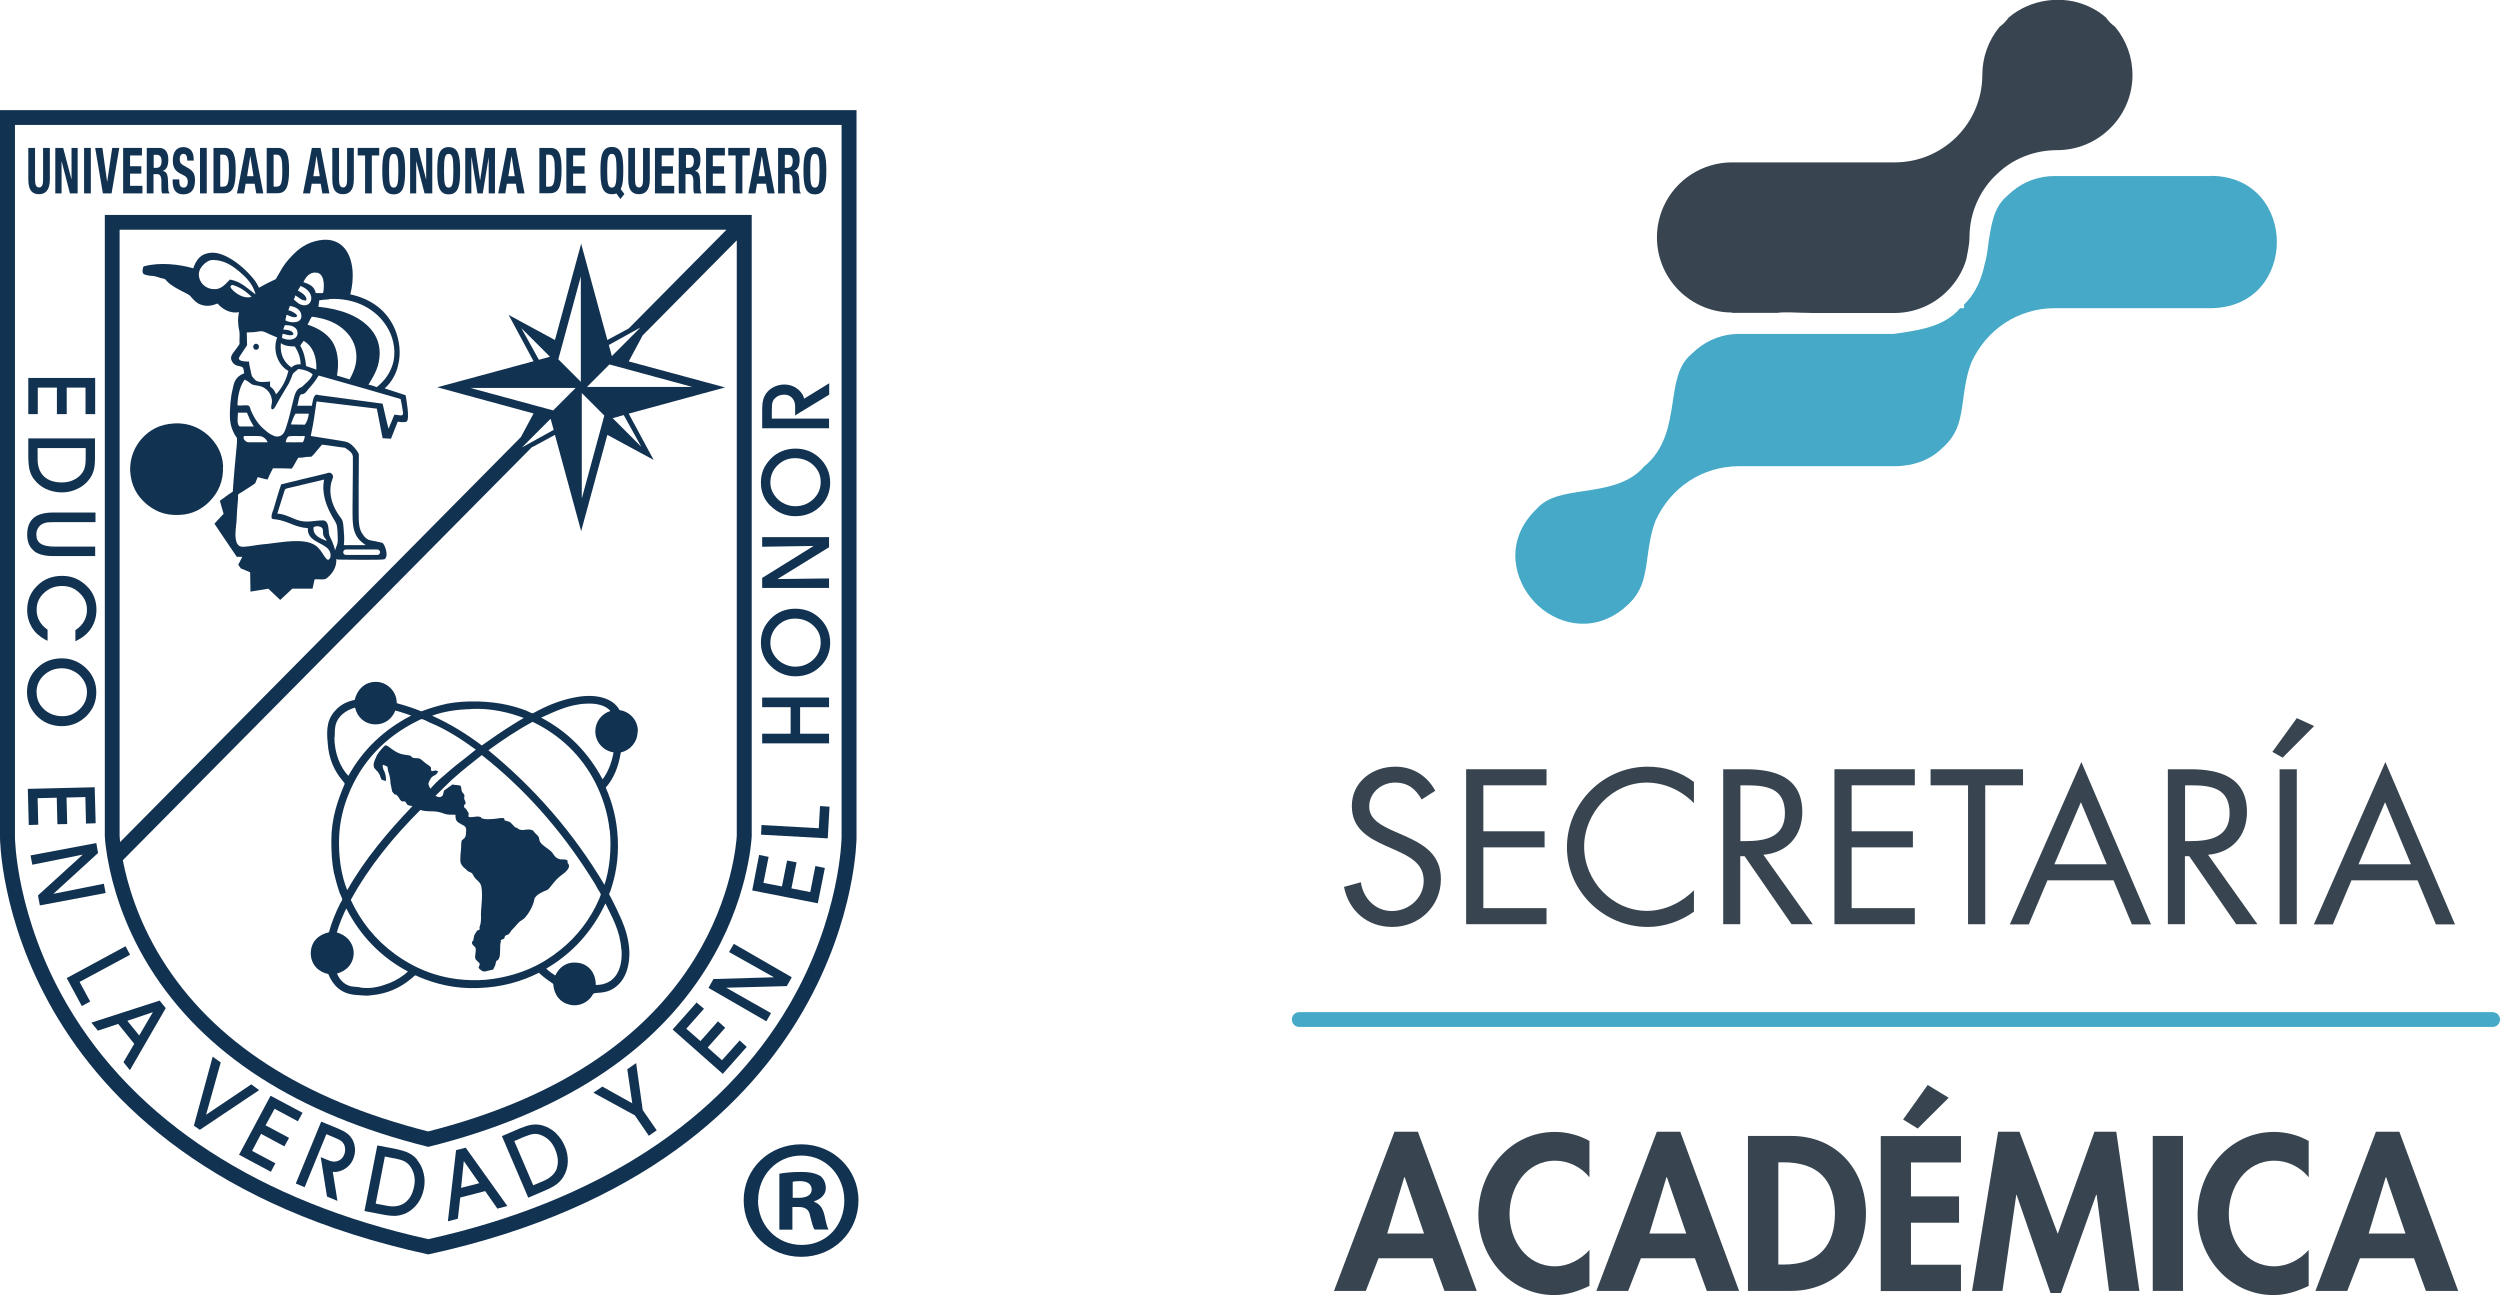
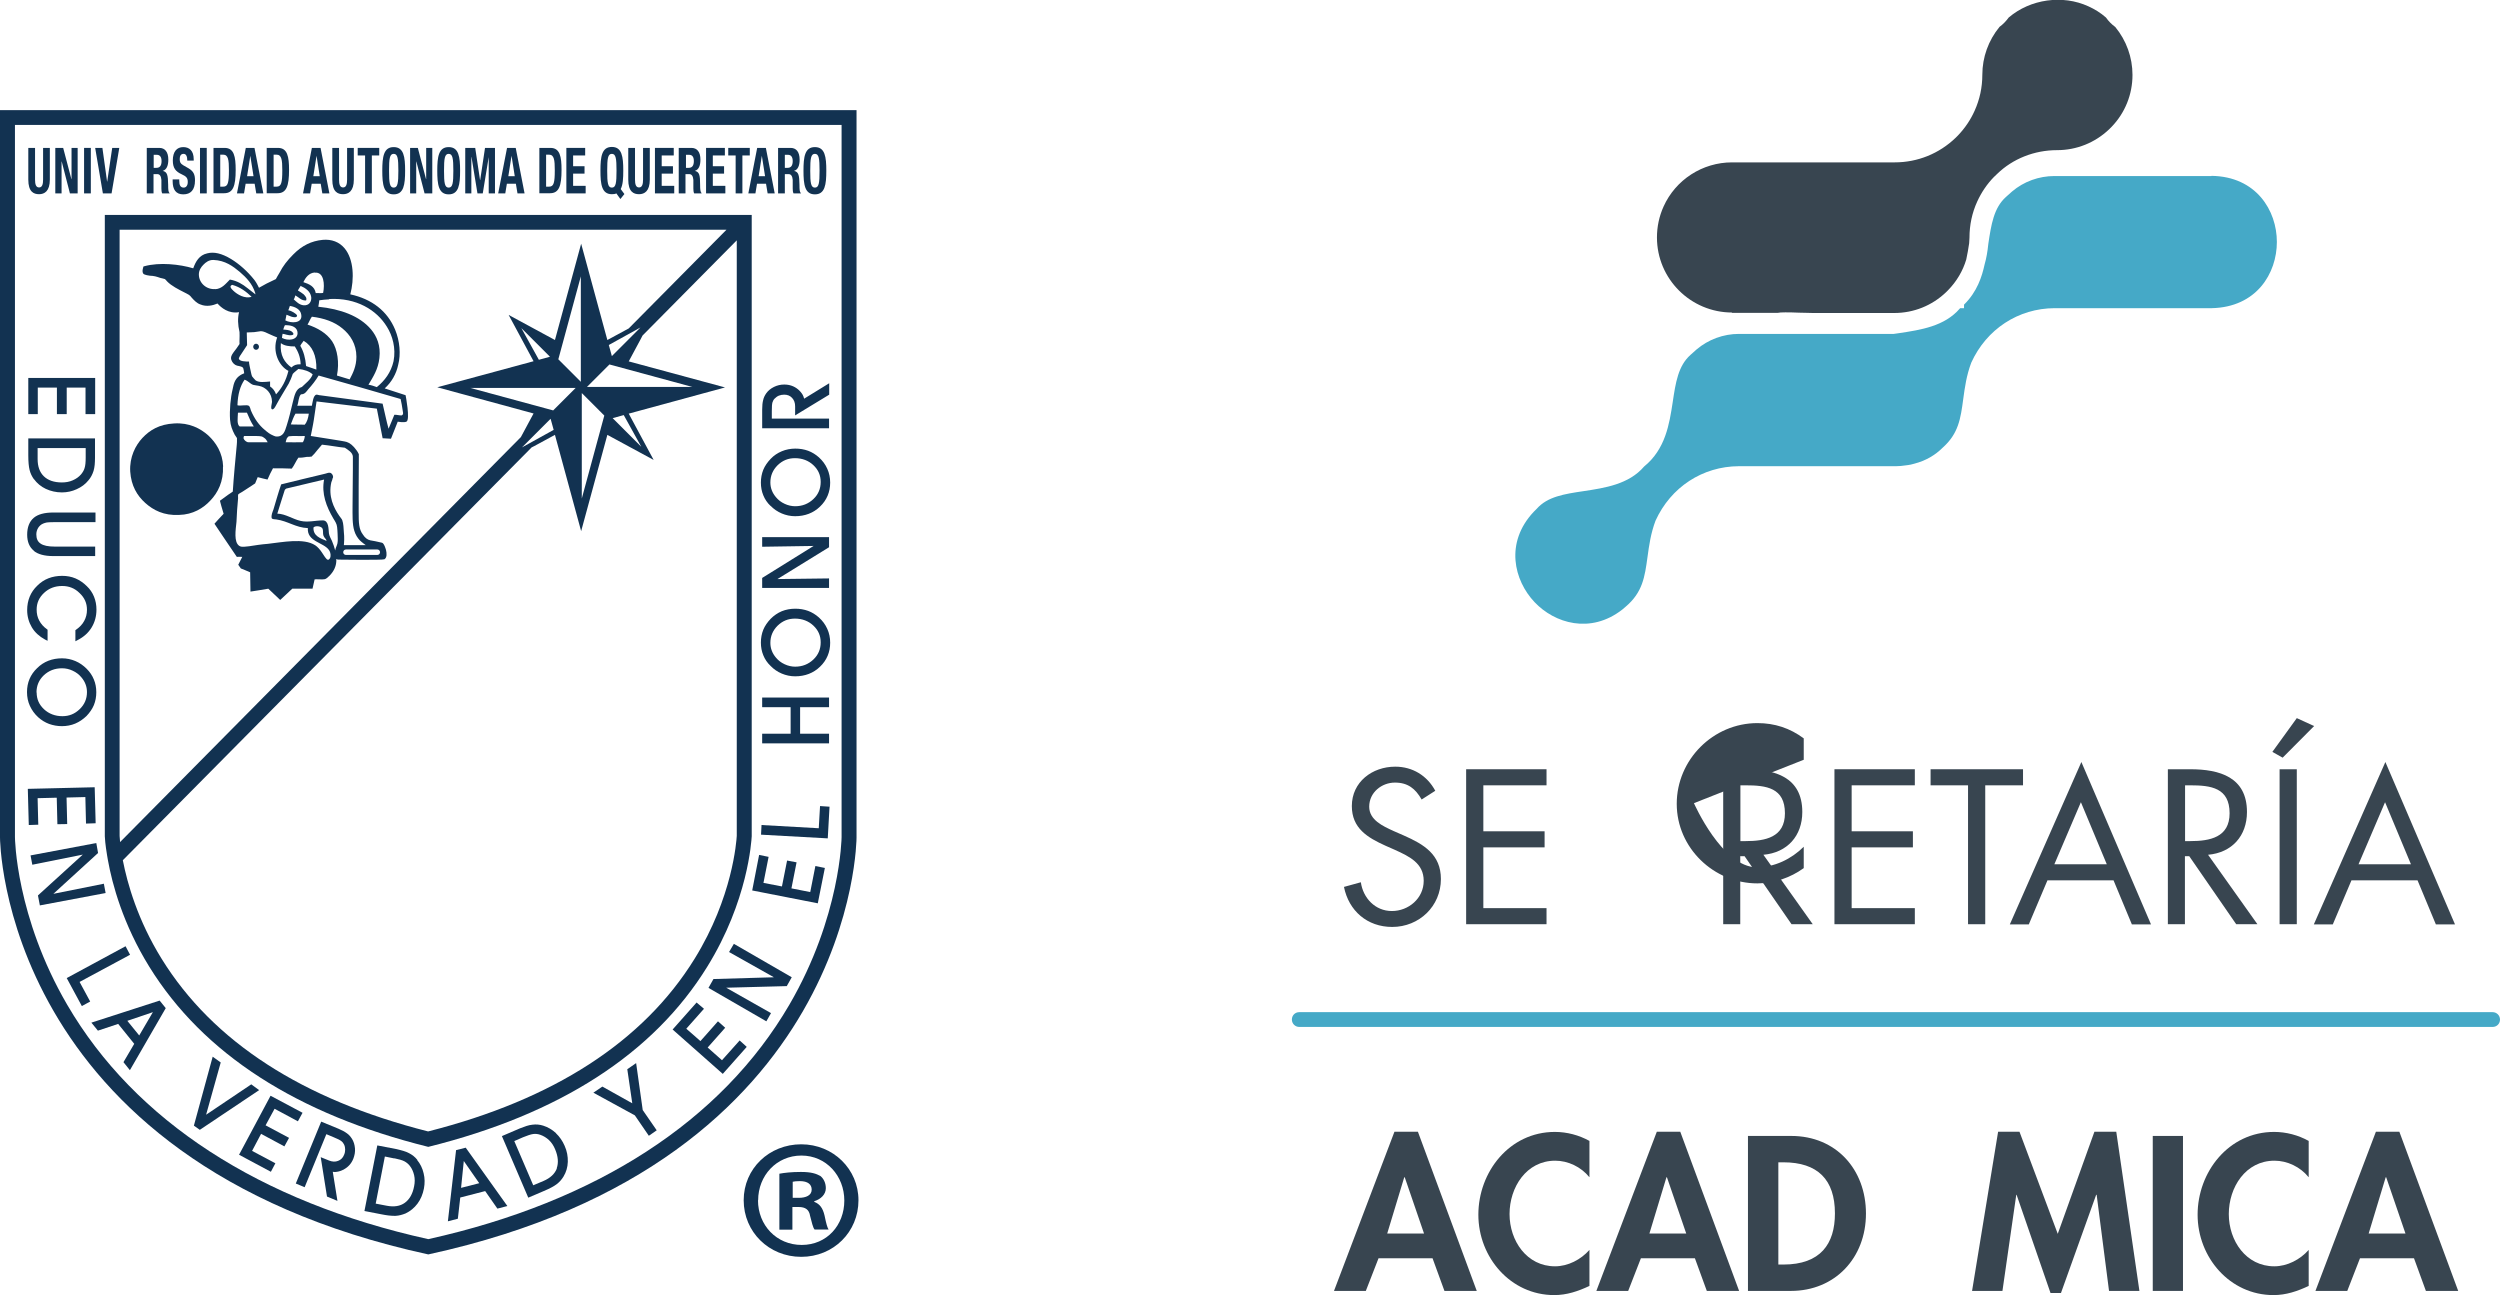
<svg xmlns="http://www.w3.org/2000/svg" version="1.1" viewBox="0 0 155.51 80.56">
  <defs>
    <style>
      .cls-1 {
        fill: #45a9c7;
      }

      .cls-2 {
        fill: #ff9015;
      }

      .cls-3 {
        fill: #384550;
      }

      .cls-4 {
        fill: #123251;
      }
    </style>
  </defs>
  <g>
    <g id="Capa_1">
      <g>
        <g>
          <path class="cls-4" d="M53.4,74.66c0,1.97-1.55,3.52-3.56,3.52s-3.58-1.55-3.58-3.52,1.59-3.48,3.58-3.48,3.56,1.55,3.56,3.48M47.15,74.66c0,1.55,1.15,2.78,2.72,2.78s2.65-1.23,2.65-2.76-1.12-2.8-2.67-2.8-2.69,1.25-2.69,2.78M49.29,76.49h-.81v-3.48c.32-.06.76-.11,1.34-.11.66,0,.95.11,1.21.25.19.15.34.42.34.76,0,.38-.3.68-.72.81v.04c.34.13.53.38.64.85.11.53.17.74.25.87h-.87c-.11-.13-.17-.44-.28-.85-.06-.38-.28-.55-.72-.55h-.38v1.4ZM49.31,74.51h.38c.44,0,.8-.15.8-.51,0-.32-.23-.53-.74-.53-.21,0-.36.02-.44.04v1Z" />
          <path class="cls-4" d="M2.18,9.2v1.97c0,.28.05.49.25.49s.25-.21.25-.49v-1.97h.42v1.97c0,.72-.33.91-.67.91s-.67-.15-.67-.91v-1.97h.42Z" />
          <polygon class="cls-4" points="3.93 9.2 4.44 11.14 4.45 11.14 4.45 9.2 4.83 9.2 4.83 12.03 4.35 12.03 3.84 10.05 3.83 10.05 3.83 12.03 3.44 12.03 3.44 9.2 3.93 9.2" />
          <rect class="cls-4" x="5.23" y="9.2" width=".42" height="2.83" />
          <polygon class="cls-4" points="6.37 9.2 6.66 11.29 6.67 11.29 6.98 9.2 7.42 9.2 6.94 12.03 6.4 12.03 5.92 9.2 6.37 9.2" />
-           <polygon class="cls-4" points="8.83 9.2 8.83 9.67 8.09 9.67 8.09 10.34 8.79 10.34 8.79 10.8 8.09 10.8 8.09 11.56 8.86 11.56 8.86 12.03 7.66 12.03 7.66 9.2 8.83 9.2" />
          <path class="cls-4" d="M9.13,9.2h.78c.35,0,.56.25.56.73,0,.38-.11.63-.35.7h0c.29.06.33.27.34.87,0,.3.01.45.09.51v.02h-.46c-.04-.08-.05-.19-.05-.3v-.54c-.02-.22-.09-.36-.26-.36h-.23v1.2h-.42v-2.83ZM9.55,10.44h.18c.2,0,.32-.12.32-.42,0-.26-.11-.39-.29-.39h-.2v.82Z" />
          <path class="cls-4" d="M11.15,11.15v.08c0,.27.06.44.28.44.13,0,.25-.11.25-.35,0-.26-.1-.35-.38-.48-.37-.17-.55-.38-.55-.86,0-.55.25-.83.65-.83.37,0,.65.22.65.76v.08h-.4c0-.26-.07-.42-.23-.42-.19,0-.24.16-.24.33s.04.28.22.38l.33.19c.32.19.4.4.4.75,0,.6-.27.87-.73.87s-.66-.3-.66-.82v-.11h.42Z" />
          <rect class="cls-4" x="12.44" y="9.2" width=".42" height="2.83" />
          <path class="cls-4" d="M13.28,9.2h.69c.59,0,.69.54.69,1.37,0,1-.16,1.45-.72,1.45h-.66v-2.83ZM13.7,11.61h.19c.29,0,.35-.25.35-1.02,0-.64-.04-.97-.36-.97h-.18v1.99Z" />
          <path class="cls-4" d="M15.31,9.2h.52l.55,2.83h-.44l-.1-.6h-.56l-.1.6h-.44l.55-2.83ZM15.36,10.96h.41l-.2-1.27h0l-.2,1.27Z" />
          <path class="cls-4" d="M16.6,9.2h.69c.59,0,.69.54.69,1.37,0,1-.16,1.45-.72,1.45h-.67v-2.83ZM17.02,11.61h.19c.29,0,.35-.25.35-1.02,0-.64-.04-.97-.36-.97h-.18v1.99Z" />
          <path class="cls-4" d="M19.42,9.2h.52l.55,2.83h-.44l-.1-.6h-.56l-.1.6h-.44l.55-2.83ZM19.48,10.96h.41l-.2-1.27h0l-.2,1.27Z" />
          <path class="cls-4" d="M21.09,9.2v1.97c0,.28.05.49.25.49s.25-.21.25-.49v-1.97h.42v1.97c0,.72-.33.91-.67.91s-.67-.15-.67-.91v-1.97h.42Z" />
          <polygon class="cls-4" points="23.59 9.2 23.59 9.67 23.13 9.67 23.13 12.03 22.71 12.03 22.71 9.67 22.25 9.67 22.25 9.2 23.59 9.2" />
          <path class="cls-4" d="M24.49,9.15c.63,0,.71.61.71,1.47s-.08,1.47-.71,1.47-.71-.61-.71-1.47.08-1.47.71-1.47M24.49,11.67c.25,0,.29-.29.29-1.05s-.04-1.05-.29-1.05-.29.29-.29,1.05.04,1.05.29,1.05" />
          <polygon class="cls-4" points="25.99 9.2 26.5 11.14 26.51 11.14 26.51 9.2 26.89 9.2 26.89 12.03 26.41 12.03 25.9 10.05 25.89 10.05 25.89 12.03 25.51 12.03 25.51 9.2 25.99 9.2" />
          <path class="cls-4" d="M27.91,9.15c.63,0,.71.61.71,1.47s-.08,1.47-.71,1.47-.71-.61-.71-1.47.08-1.47.71-1.47M27.91,11.67c.25,0,.29-.29.29-1.05s-.04-1.05-.29-1.05-.29.29-.29,1.05.04,1.05.29,1.05" />
          <polygon class="cls-4" points="28.94 9.2 29.56 9.2 29.86 11.2 29.87 11.2 30.17 9.2 30.79 9.2 30.79 12.03 30.4 12.03 30.4 9.77 30.4 9.77 30.03 12.03 29.7 12.03 29.33 9.77 29.32 9.77 29.32 12.03 28.94 12.03 28.94 9.2" />
          <path class="cls-4" d="M31.56,9.2h.52l.55,2.83h-.44l-.1-.6h-.56l-.1.6h-.44l.55-2.83ZM31.61,10.96h.41l-.2-1.27h0l-.2,1.27Z" />
          <path class="cls-4" d="M33.55,9.2h.69c.59,0,.69.54.69,1.37,0,1-.16,1.45-.72,1.45h-.66v-2.83ZM33.97,11.61h.19c.29,0,.35-.25.35-1.02,0-.64-.04-.97-.36-.97h-.18v1.99Z" />
          <polygon class="cls-4" points="36.4 9.2 36.4 9.67 35.65 9.67 35.65 10.34 36.36 10.34 36.36 10.8 35.65 10.8 35.65 11.56 36.43 11.56 36.43 12.03 35.23 12.03 35.23 9.2 36.4 9.2" />
          <path class="cls-4" d="M38.59,12.38l-.25-.35s-.08.04-.13.04c-.05,0-.09.01-.15.01-.63,0-.71-.61-.71-1.47s.08-1.47.71-1.47.71.61.71,1.47c0,.48-.02.88-.16,1.15l.23.31-.25.31ZM38.06,11.67c.25,0,.29-.29.29-1.05s-.04-1.05-.29-1.05-.29.29-.29,1.05.04,1.05.29,1.05" />
          <path class="cls-4" d="M39.5,9.2v1.97c0,.28.05.49.25.49s.25-.21.25-.49v-1.97h.42v1.97c0,.72-.33.91-.67.91s-.67-.15-.67-.91v-1.97h.42Z" />
          <polygon class="cls-4" points="41.91 9.2 41.91 9.67 41.16 9.67 41.16 10.34 41.86 10.34 41.86 10.8 41.16 10.8 41.16 11.56 41.94 11.56 41.94 12.03 40.74 12.03 40.74 9.2 41.91 9.2" />
          <path class="cls-4" d="M42.23,9.2h.78c.35,0,.56.25.56.73,0,.38-.11.63-.35.7h0c.29.06.33.27.33.87,0,.3.02.45.09.51v.02h-.46c-.04-.08-.05-.19-.05-.3v-.54c-.02-.22-.09-.36-.26-.36h-.23v1.2h-.42v-2.83ZM42.66,10.44h.18c.2,0,.32-.12.32-.42,0-.26-.1-.39-.29-.39h-.2v.82Z" />
          <polygon class="cls-4" points="45.09 9.2 45.09 9.67 44.34 9.67 44.34 10.34 45.04 10.34 45.04 10.8 44.34 10.8 44.34 11.56 45.12 11.56 45.12 12.03 43.92 12.03 43.92 9.2 45.09 9.2" />
          <polygon class="cls-4" points="46.64 9.2 46.64 9.67 46.18 9.67 46.18 12.03 45.76 12.03 45.76 9.67 45.3 9.67 45.3 9.2 46.64 9.2" />
          <path class="cls-4" d="M47.12,9.2h.52l.55,2.83h-.44l-.1-.6h-.56l-.1.6h-.44l.55-2.83ZM47.18,10.96h.41l-.2-1.27h0l-.2,1.27Z" />
          <path class="cls-4" d="M48.4,9.2h.78c.35,0,.56.25.56.73,0,.38-.11.63-.35.7h0c.29.06.33.27.34.87,0,.3.01.45.09.51v.02h-.46c-.04-.08-.05-.19-.05-.3v-.54c-.02-.22-.09-.36-.26-.36h-.23v1.2h-.42v-2.83ZM48.82,10.44h.17c.2,0,.32-.12.32-.42,0-.26-.11-.39-.29-.39h-.2v.82Z" />
          <path class="cls-4" d="M50.69,9.15c.63,0,.71.61.71,1.47s-.08,1.47-.71,1.47-.71-.61-.71-1.47.08-1.47.71-1.47M50.69,11.67c.25,0,.29-.29.29-1.05s-.04-1.05-.29-1.05-.29.29-.29,1.05.04,1.05.29,1.05" />
          <polygon class="cls-4" points="2.35 24.11 3.54 24.11 3.54 25.76 4.15 25.76 4.15 24.11 5.32 24.11 5.32 25.76 5.92 25.76 5.92 23.51 1.76 23.51 1.76 25.76 2.35 25.76 2.35 24.11" />
          <path class="cls-4" d="M2.11,29.8c.19.26.44.47.74.61.3.14.64.22,1,.22.33,0,.64-.07.92-.2.29-.13.54-.31.73-.55.15-.17.25-.37.32-.59.03-.11.06-.24.07-.37.01-.13.02-.27.02-.43v-1.22H1.76v1.05c0,.41.03.71.08.91.05.21.14.4.27.58M5.33,27.86v.6c0,.29-.02.51-.07.66-.04.14-.12.27-.22.39-.14.16-.31.28-.52.37-.2.09-.43.13-.67.13-.49,0-.86-.13-1.12-.38-.26-.25-.39-.61-.39-1.07v-.69h2.99Z" />
          <path class="cls-4" d="M2.09,34.26c.27.22.68.33,1.21.33h2.62v-.59h-2.52c-.4,0-.7-.06-.88-.19-.18-.12-.26-.31-.26-.57,0-.15.04-.28.11-.4.08-.12.17-.21.31-.27.04-.02.07-.03.11-.04.04-.01.08-.02.12-.03.08-.01.22-.02.42-.02h2.61v-.6h-2.62c-.55,0-.96.11-1.22.33-.27.23-.41.58-.41,1.05,0,.44.14.78.42,1" />
          <path class="cls-4" d="M4.73,39.17l-.04.03v.69l.15-.08c.37-.19.66-.45.86-.78.2-.33.3-.7.3-1.11,0-.29-.05-.55-.15-.8-.1-.25-.25-.47-.45-.66-.21-.21-.45-.37-.7-.48-.26-.11-.54-.16-.83-.16-.62,0-1.14.2-1.55.61-.42.4-.63.92-.63,1.52,0,.39.1.75.29,1.07.19.32.47.57.82.76l.16.08v-.69l-.04-.03c-.21-.15-.37-.33-.48-.54-.11-.2-.16-.43-.16-.68,0-.41.15-.75.46-1.04.31-.29.68-.43,1.13-.43.42,0,.78.14,1.08.44.31.29.46.63.46,1.04,0,.26-.06.49-.17.69-.11.21-.28.39-.51.55" />
          <path class="cls-4" d="M2.38,44.62c.2.18.43.32.67.41.25.09.52.14.8.14s.57-.05.83-.16c.26-.11.49-.27.7-.47.2-.21.36-.44.46-.68.1-.25.15-.51.15-.8s-.05-.55-.15-.79c-.1-.25-.25-.47-.45-.67-.21-.21-.44-.37-.7-.48-.26-.11-.54-.17-.83-.17-.61,0-1.14.2-1.55.61-.42.4-.63.9-.63,1.49,0,.31.06.6.18.86.12.26.29.5.52.71M2.27,43.08c0-.43.15-.78.45-1.07.31-.29.68-.44,1.14-.44.23,0,.45.05.66.15.22.1.4.24.54.41.11.13.2.27.26.43.06.15.09.32.09.49,0,.42-.15.77-.45,1.06-.31.3-.66.44-1.08.44-.45,0-.84-.15-1.14-.43-.31-.29-.46-.63-.46-1.05" />
          <polygon class="cls-4" points="2.34 49.65 3.53 49.62 3.57 51.27 4.18 51.26 4.14 49.61 5.31 49.58 5.35 51.23 5.95 51.21 5.89 48.97 1.73 49.07 1.79 51.32 2.38 51.3 2.34 49.65" />
          <polygon class="cls-4" points="6.46 54.97 3.32 55.6 6.1 53.06 5.99 52.44 1.9 53.21 2.01 53.79 5.15 53.16 2.36 55.7 2.48 56.32 6.57 55.55 6.46 54.97" />
          <polygon class="cls-4" points="8.09 59.39 7.81 58.86 4.15 60.84 5.09 62.58 5.61 62.3 4.95 61.08 8.09 59.39" />
          <path class="cls-4" d="M5.69,63.62l.4.49,1.26-.42,1,1.24-.67,1.14.4.5,2.23-3.86-.38-.47-4.24,1.37ZM9.51,62.96l-.85,1.45-.74-.91,1.59-.54Z" />
          <polygon class="cls-4" points="15.63 67.45 12.82 69.34 13.73 66.09 13.23 65.73 12.06 70.02 12.43 70.28 16.12 67.81 15.63 67.45" />
          <polygon class="cls-4" points="17.08 68.97 18.53 69.75 18.82 69.22 16.83 68.16 14.87 71.83 16.85 72.89 17.13 72.36 15.68 71.59 16.24 70.53 17.69 71.31 17.98 70.78 16.52 70 17.08 68.97" />
          <path class="cls-4" d="M21.88,70.82c-.08-.13-.19-.25-.31-.33-.12-.09-.29-.18-.52-.28l-1.07-.44-1.58,3.85.55.23,1.35-3.3.43.18c.25.1.41.18.5.25.08.06.13.13.17.21.05.1.07.21.07.32s-.02.22-.07.33c-.07.18-.2.31-.37.37-.17.07-.36.06-.56-.02l-.52-.21.39,2.45.65.27-.29-1.81c.08.02.17.02.26,0,.14-.02.28-.07.42-.14.27-.15.48-.37.6-.68.08-.21.12-.42.1-.64-.02-.23-.08-.42-.19-.6" />
          <path class="cls-4" d="M25.96,72.15c-.14-.18-.32-.32-.52-.42-.11-.06-.22-.1-.35-.14-.12-.04-.27-.07-.42-.11l-1.2-.23-.8,4.08,1.03.2c.34.07.61.1.81.1.03,0,.07,0,.1,0,.21-.01.42-.07.62-.15.29-.14.54-.34.74-.61.2-.27.33-.58.4-.94.06-.32.06-.64-.02-.95-.07-.31-.21-.59-.4-.82M24.53,72.05c.29.06.5.12.63.19.13.07.25.17.34.29.13.17.21.36.26.57.05.22.05.45,0,.69-.09.48-.29.82-.58,1.03-.29.21-.67.27-1.13.18l-.68-.13.57-2.93.59.12Z" />
          <path class="cls-4" d="M28.37,71.54l-.51,4.43.62-.16.15-1.32,1.55-.4.76,1.09.62-.16-2.59-3.63-.59.15ZM29.81,73.6l-1.13.29.17-1.67.96,1.38Z" />
          <path class="cls-4" d="M34.58,70.48c-.23-.21-.5-.37-.79-.46-.22-.07-.44-.09-.67-.06-.12.01-.24.04-.37.08-.12.04-.26.09-.41.15l-1.12.48,1.64,3.83.96-.41c.38-.16.64-.3.81-.43.17-.13.31-.29.42-.47.17-.28.26-.59.27-.92.01-.33-.05-.67-.2-1-.13-.3-.31-.56-.54-.78M34.64,72.68c-.13.34-.41.6-.83.78l-.64.27-1.18-2.75.55-.24c.27-.11.48-.18.63-.2.15-.02.3,0,.44.05.2.07.38.18.54.33.16.15.29.35.38.57.19.45.22.84.1,1.18" />
          <polygon class="cls-4" points="39.57 66.13 39.02 66.51 39.33 68.63 37.47 67.59 36.91 67.97 39.49 69.38 40.36 70.65 40.85 70.31 39.98 69.05 39.57 66.13" />
          <polygon class="cls-4" points="44.91 65.95 44.02 65.16 45.11 63.93 44.66 63.53 43.57 64.76 42.69 63.99 43.79 62.75 43.33 62.36 41.84 64.04 44.96 66.8 46.45 65.12 46.01 64.72 44.91 65.95" />
          <polygon class="cls-4" points="45.35 59.22 48.14 60.79 44.38 60.9 44.07 61.45 47.67 63.53 47.96 63.02 45.17 61.44 48.94 61.34 49.25 60.79 45.65 58.71 45.35 59.22" />
          <polygon class="cls-4" points="50.4 55.49 49.23 55.26 49.55 53.64 48.96 53.53 48.64 55.14 47.49 54.92 47.81 53.3 47.22 53.18 46.79 55.39 50.87 56.19 51.31 53.99 50.72 53.87 50.4 55.49" />
          <polygon class="cls-4" points="50.93 51.52 47.37 51.32 47.34 51.92 51.49 52.15 51.6 50.18 51.01 50.14 50.93 51.52" />
          <polygon class="cls-4" points="47.41 45.64 47.41 46.24 51.57 46.24 51.57 45.64 49.77 45.64 49.77 43.99 51.57 43.99 51.57 43.39 47.41 43.39 47.41 43.99 49.18 43.99 49.18 45.64 47.41 45.64" />
          <path class="cls-4" d="M50.94,38.41c-.2-.18-.43-.32-.67-.41-.49-.18-1.12-.19-1.64.02-.26.11-.49.27-.69.47-.2.21-.36.44-.46.68-.1.25-.15.52-.15.8s.05.55.15.79c.1.25.25.47.45.66.2.21.44.37.7.48.26.11.54.17.83.17.61,0,1.14-.2,1.55-.6.42-.4.63-.91.63-1.49,0-.31-.06-.6-.18-.86-.12-.27-.29-.5-.52-.71M49.47,41.47c-.22,0-.45-.05-.66-.15-.22-.1-.4-.24-.54-.41-.11-.13-.2-.27-.26-.43-.06-.15-.09-.32-.09-.49,0-.42.15-.77.45-1.07.31-.3.66-.44,1.08-.44.45,0,.84.15,1.14.43.31.29.46.63.46,1.05s-.15.78-.46,1.07c-.31.29-.68.44-1.14.44" />
          <polygon class="cls-4" points="51.57 33.41 47.41 33.41 47.41 34.01 50.61 33.96 47.41 35.95 47.41 36.57 51.57 36.57 51.57 35.98 48.36 36.02 51.57 34.04 51.57 33.41" />
          <path class="cls-4" d="M47.93,31.46c.2.21.44.37.7.48.26.11.54.17.83.17.61,0,1.14-.2,1.55-.6.42-.4.63-.91.63-1.49,0-.31-.06-.6-.18-.86-.12-.27-.29-.5-.52-.71-.2-.18-.43-.32-.67-.41-.49-.18-1.12-.19-1.64.03-.26.11-.49.26-.69.47-.2.21-.36.44-.46.68-.1.25-.15.52-.15.8s.05.55.15.79c.1.25.25.47.45.66M49.47,31.49c-.22,0-.45-.05-.66-.15-.22-.1-.4-.24-.54-.41-.11-.13-.2-.27-.26-.43-.06-.15-.09-.32-.09-.49,0-.42.15-.77.45-1.07.31-.3.66-.44,1.08-.44.45,0,.84.15,1.14.43.31.29.46.63.46,1.05s-.15.78-.46,1.07c-.31.29-.68.44-1.14.44" />
          <path class="cls-4" d="M51.57,26.04h-3.56v-.46c0-.27.01-.45.04-.55.03-.09.07-.17.13-.23.08-.08.17-.15.27-.19.1-.04.21-.06.33-.06.2,0,.36.06.49.2.13.14.19.31.19.53v.56l2.12-1.29v-.71l-1.56.96c-.02-.08-.05-.17-.09-.24-.07-.12-.17-.24-.29-.34-.24-.2-.53-.3-.86-.3-.22,0-.44.05-.64.15-.2.1-.36.23-.48.4-.09.13-.16.27-.19.42-.04.15-.06.34-.06.59v1.16h4.16v-.59Z" />
          <path class="cls-4" d="M13.87,29.02c.04.92-.31,1.62-.78,2.11-.44.48-1.09.88-1.95.9-.94.05-1.6-.29-2.11-.75-.5-.45-.87-1.06-.93-1.95-.05-.9.33-1.63.76-2.09.47-.5,1.06-.85,1.97-.9.94-.06,1.64.31,2.13.75.47.44.89,1.07.92,1.94" />
          <path class="cls-4" d="M25.22,24.58s-1.16-.38-1.29-.42c.43-.39.72-.9.84-1.47.17-.66.1-1.47-.19-2.18-.48-1.16-1.45-1.91-2.79-2.2.25-.94.23-2.17-.36-2.87-.33-.39-.8-.57-1.36-.52-.7.07-1.28.35-1.83.91-.37.37-.64.72-.85,1.13-.04.05-.23.4-.23.4,0,0-.49.23-.58.28-.09.05-.47.26-.47.26,0,0-.15-.3-.24-.42l-.05-.07c-.43-.54-.94-.99-1.45-1.3-.58-.35-1.06-.46-1.48-.35-.5.11-.72.51-.87.93-.84-.25-2.08-.39-3.04-.13l-.06.02s-.02.1-.03.12c-.02.09-.05.21.02.32.06.09.41.13.41.13.27.01.4.05.66.14,0,0,.24.05.28.07.03.02.13.14.13.14.28.29.71.5,1.08.69,0,0,.26.13.28.15,0,0,.1.07.16.16.16.18.34.37.56.44.38.16.78.06,1.06-.06.22.25.68.65,1.34.54-.09.36-.08.78.03,1.24v.04c.01.13,0,.25,0,.38,0,.1-.01.21,0,.32-.08.13-.3.43-.33.46-.09.12-.2.27-.2.4,0,.18.13.36.27.44.07.04.15.06.23.07.09.02.17.04.23.09.06.04.08.33.09.36-.06.02-.22.09-.35.2-.11.09-.19.22-.21.26-.08.15-.13.36-.16.53-.13.53-.2,1.29-.16,1.9.03.38.14.64.29.93.02.04.05.08.08.12.02.03.06.08.06.09v.03s0,.14,0,.22c0,.05-.01.11-.01.15-.09.96-.19,1.98-.25,2.93-.09.07-.19.13-.28.19-.16.11-.52.38-.52.38,0,0,.15.58.23.81-.09.08-.57.62-.57.62,0,0,.38.56.55.82.26.39.84,1.24.84,1.24,0,0,.24-.01.34,0-.02.04-.25.49-.25.49l.16.23s.46.18.58.24c0,.37.02,1.2.02,1.2,0,0,.91-.14,1.11-.18l.74.7.75-.7h1.26s.1-.46.13-.58c.09-.02.5.02.62-.01.08-.01.18-.09.3-.21.27-.27.42-.59.43-.92,0-.03,0-.13,0-.13l.09.04s2.78.04,2.9-.02c.17-.1.15-.38.1-.58,0,0-.11-.42-.25-.45-.18-.05-.65-.14-.73-.15-.18-.04-.33-.16-.45-.35-.26-.34-.27-.72-.27-1.44,0-.48,0-.99,0-1.51,0-.53.01-1.7.01-1.75,0-.11,0-.21,0-.31-.02-.06-.13-.23-.15-.25-.2-.28-.41-.45-.61-.51-.11-.05-2.17-.35-2.23-.37,0-.02.15-.71.19-1l.17-1.15,3.75.45.36,1.84.52.03.42-1.06s.39.07.54,0c.25-.11-.05-1.64-.05-1.64M20.48,18.6c1.69-.09,2.95.68,3.59,1.73.34.54.57,1.32.41,2.14-.16.7-.55,1.21-1.04,1.61-.17-.06-.33-.12-.52-.15.29-.49.6-.95.68-1.66.09-.77-.16-1.35-.52-1.78-.71-.84-1.9-1.27-3.28-1.41.02-.14.05-.25.06-.4.22-.03.4-.05.62-.06M20.66,21.23c-.35-.51-.9-.83-1.53-1.04.09-.14.17-.36.27-.49.75.09,1.41.32,1.9.73.48.39.87.97.87,1.76,0,.59-.21,1.01-.42,1.41-.27-.08-.54-.17-.79-.24.16-.81.03-1.63-.3-2.13M19.68,22.99c-.22-.08-.43-.15-.64-.22-.04-.5-.16-.92-.36-1.26.05-.11.15-.22.21-.31.54.32.81.91.79,1.79M19.59,16.96c.56-.05.62.72.51,1.26-.13.03-.3,0-.46.01-.07-.42-.41-.56-.77-.68.13-.27.34-.58.72-.6M18.38,18.38c.21.11.36.33.66.31.07-.16-.06-.28-.15-.38-.11-.09-.24-.17-.36-.24.05-.11.12-.18.18-.3t0,.02c.28.12.6.33.65.69.03.3-.15.54-.48.51-.27-.03-.44-.22-.61-.37.06-.07.07-.16.1-.24M17.83,19.58c.1.03.17.08.3.12.1.03.31.07.34-.03.05-.09-.14-.19-.21-.24-.11-.06-.2-.11-.33-.13.05-.09.07-.2.1-.27.34.05.67.22.71.55.09.55-.64.54-.99.35.02-.12.05-.23.07-.35M17.57,20.76c.16.02.37.12.56.09.21-.02.11-.16,0-.24-.12-.08-.33-.1-.51-.11.02-.1.06-.17.09-.25.02-.01.02-.02.02-.02.46-.02.78.15.78.49,0,.44-.6.5-.97.3,0-.1.03-.18.04-.26M17.47,21.35s.01-.02.01,0c.2.16.52.2.86.2.19.3.35.64.36,1.11-.27-.01-.44.06-.57.2-.42-.3-.73-.75-.66-1.51M13.4,17.98c-.55.05-1.03-.37-1.03-.91,0-.26.14-.46.28-.6.14-.15.35-.31.63-.3.73.03,1.21.39,1.63.74.42.36.79.75.96,1.3,0,.03.02.1.02.1,0,0-.36-.28-.5-.39-.3-.24-.63-.45-1.09-.53-.27.27-.49.57-.91.6M14.51,18.08c-.13-.12-.28-.29-.06-.36.5.14.86.42,1.2.74-.41.14-.88-.13-1.14-.38M14.85,22.3s.07-.17.12-.22c.12-.2.3-.44.4-.61,0-.26-.02-.53-.02-.79.18,0,.32-.02.46-.02.15-.02.29-.04.42-.06.16,0,.38.11.52.18.17.08.34.15.49.21-.32.88.11,1.78.7,2.08-.15.61-.41,1.08-.77,1.46-.07-.21-.2-.38-.37-.49,0-.12,0-.2,0-.31-.33.03-.69.08-.9-.07-.05-.04-.18-.2-.22-.25-.05-.11-.07-.28-.11-.44-.03-.17-.08-.32-.08-.48-.18,0-.62,0-.63-.19M15.22,23.62c.23.08.33.25.53.32.1.03.22.03.35.06.44.08.82.46.82,1,0,.08-.11.42,0,.46.1.03.18-.12.23-.21.26-.49.53-.91.81-1.39.04-.09.09-.19.13-.28.05-.11.08-.22.12-.32.09-.11.26-.22.35-.31.37.04.69.15.89.34-.14.35-.43.54-.67.78-.39.11-.46.53-.57.96-.12.5-.22.95-.38,1.45-.11.35-.21.72-.68.67-.06-.02-.13-.04-.16-.06-.2-.08-.36-.21-.51-.34-.37-.3-.65-.7-.87-1.21-.02-.07-.07-.25-.12-.29-.13-.1-.53.02-.72-.04.02-.68.17-1.21.45-1.6M18.95,26.42c-.29-.02-.57,0-.86-.02.09-.24.17-.47.29-.67h.83c-.04.28-.11.53-.26.69M18.96,27.12c0,.13-.08.36-.13.39-.36.01-.72,0-1.06,0,0-.02.05-.2.07-.24.03-.05.08-.1.12-.13.29-.04.67,0,1-.02M15.19,27.12h.56c.19,0,.37,0,.53.03.07.02.17.1.21.13.07.05.16.23.16.23-.31,0-.82,0-1.2,0-.11,0-.26-.12-.3-.24,0-.06,0-.11.04-.15M14.91,26.53c-.19-.14-.12-.52-.11-.82,0-.02,0-.03.02-.04h.54c.13.31.25.59.43.86h-.88ZM20.99,33.8c-.03.15-.12.28-.14.44-.05-.2-.12-.4-.2-.59-.07-.16-.17-.31-.19-.48-.03-.25,0-.8-.38-.8-.47,0-.92.14-1.39.03-.48-.11-.94-.44-1.44-.45.1-.34.43-1.36.45-1.43.01-.06.07-.11.11-.13.05-.01,1.77-.42,2.35-.56-.17.88.14,1.68.58,2.43.11.18.21.32.23.53.01.14.03.28.03.42,0,.19.03.4-.01.59M20.3,33.64c-.39-.16-.83-.31-.8-.83.14-.14.5-.07.56.07.06.13.01.31.06.44.06.16.17.19.19.32M23.47,34.18c.09,0,.17.07.17.17s-.08.17-.17.17h-1.95c-.09,0-.17-.07-.17-.17s.08-.17.17-.17h1.95ZM19.38,28.41s.11-.13.17-.18c.16-.19.32-.4.48-.57.5.05.93.14,1.42.19.21.14.49.3.5.56,0,.16,0,.49,0,.75,0,.77-.02,1.53-.02,2.31,0,.56-.02,1.15.11,1.55.07.24.2.44.34.59.12.12.37.3.37.3h-1.36s.02-.23.02-.34c0-.15,0-.31-.02-.46-.02-.25-.02-.53-.1-.75-.03-.09-.13-.18-.19-.28-.34-.49-.69-1.21-.49-2.08.02-.04.04-.11.06-.16,0-.07.05-.12.05-.17,0-.1-.07-.23-.18-.26-.1-.03-.25.05-.37.07-.9.21-1.82.44-2.68.65-.18.52-.32,1.03-.48,1.56-.06.17-.15.35-.11.54.06.09.19.06.28.08.74.1,1.2.51,1.97.54-.06.85.97.88,1.31,1.36.07.09.12.25.1.4,0,.08-.08.21-.15.21-.11.02-.28-.31-.39-.46-.11-.17-.27-.35-.41-.44-.72-.47-2.05-.19-2.96-.09-.39.03-.78.09-1.16.15-.2.01-.44.08-.6-.02-.36-.23-.23-1.01-.18-1.5.02-.47.05-.98.1-1.47,0-.07-.01-.16,0-.21.01-.06.17-.13.25-.18.29-.18.53-.35.81-.53.05-.13.11-.26.16-.39.21.05.4.11.61.15.1-.23.21-.47.34-.7.39,0,.77,0,1.17.02.16-.21.26-.47.41-.68.19.01.35-.02.53-.05.1,0,.21,0,.29-.02M25.06,25.77s-.05.07-.08.07c-.11.01-.33-.05-.45-.04-.13.3-.22.56-.36.87-.14-.5-.24-1.03-.37-1.56-1.21-.17-2.57-.34-3.87-.52-.09,0-.19-.05-.25-.04-.2.04-.24.51-.28.69h-.91c.09-.22.07-.55.23-.71.24,0,.33-.16.45-.31.23-.25.48-.57.65-.86,1.7.48,3.4.96,5.1,1.46.05.2.09.46.13.72.02.07.03.2.02.24" />
          <path class="cls-4" d="M16.11,21.57c0,.1-.08.19-.18.19s-.18-.09-.18-.19.08-.19.18-.19.18.09.18.19" />
-           <path class="cls-4" d="M39.68,45.48c0-.67-.5-1.22-1.14-1.31-.42-.76-1.45-1.01-2.61-.82-.96.16-1.75.48-2.48.86-.11.06-.28.16-.33.16-.07,0-.26-.12-.37-.16-.39-.15-.79-.27-1.19-.36-1.09-.25-2.58-.3-3.74-.08-.59.13-1.11.29-1.61.48-.48-.2-.99-.36-1.53-.51,0-.42-.18-.74-.41-.96-.24-.23-.59-.4-1.02-.36-.64.06-1.04.52-1.19,1.12-.42.08-.77.25-1.06.51-.26.24-.5.57-.59.98-.08.35-.07.77-.03,1.14.06,1.07.44,1.82.95,2.42.04.05.1.1.11.17-.43,1.02-.83,2.12-.83,3.53,0,.69.03,1.37.16,2,.1.42.22.86.36,1.26.04.09.16.32.16.41,0,.04-.09.15-.13.24-.28.56-.53,1.16-.7,1.79-.64.15-1.11.56-1.13,1.29,0,.74.5,1.19,1.09,1.31.29.7.8,1.24,1.72,1.3.3.01.61.08.95.02,1.04-.09,1.85-.5,2.47-1.02.08-.05.23-.22.28-.22.02,0,.15.06.2.09,1.02.43,2.23.76,3.71.7,1.48-.05,2.7-.41,3.77-.95.27.26.57.47.89.69.05.69.43,1.16,1,1.29.63.17,1.17-.18,1.39-.51.05-.06.07-.15.13-.18.07-.03.19-.04.25-.04.33-.02.54-.06.75-.15.81-.36,1.24-1.22,1.22-2.42-.04-.76-.23-1.37-.47-1.94-.21-.48-.45-.98-.68-1.42-.03-.06-.11-.17-.11-.22,0-.03.05-.1.07-.16.32-.92.53-1.99.47-3.25-.06-1.26-.34-2.27-.75-3.21.5-.56.79-1.29.94-2.19.6-.13,1.04-.66,1.04-1.29M29.31,44.1c1.24-.06,2.37.22,3.27.56-.24.14-.46.27-.68.41-.66.41-1.3.86-1.93,1.3-.94-.71-1.94-1.33-3.09-1.85.7-.26,1.53-.39,2.42-.41M20.82,45.85c0-.24,0-.48.05-.72.12-.56.63-.95,1.2-1.11,0,0,0,.01.02.01.13.58.6,1.02,1.26,1.03.63,0,1.05-.38,1.24-.86.34.08.67.21.99.31-1.69.87-3,2.11-3.91,3.75-.5-.51-.87-1.41-.87-2.41M27.07,47.94c-.05-.03-.18.07-.24,0-.05-.06.02-.16-.05-.24-.05-.06-.23-.16-.3-.22-.08-.07-.31-.27-.37-.29-.12-.05-.29-.01-.41-.05-.08-.02-.14-.13-.19-.14-.14-.03-.34-.05-.43-.07-.52-.08-.92-.57-1.09-.57-.09,0-.47.48-.54.61-.06.14-.17.37-.2.51-.02.1,0,.23.03.29.08.11.22.24.22.23,0,0,.11.18.12.2.03.05.07.23.1.27.05.07.23.08.29.12,0-.11,0-.24-.02-.34,0,0-.05-.17-.05-.19l-.04-.09c-.09-.16-.12-.36-.07-.39.03-.02.04.02.17.06.17.06.1.17.14.31.08.23.15.48.15.77l.11.53c.08.08.14.17.16.17.23.05.02-.03.19.12.07.06.1.2.22.29.07.05.16,0,.23.03.07.04.08.16.16.21.09.05.18.04.28.07,0,0,.01,0,.02,0l-.02.02c-1.5,1.58-2.92,3.24-4.04,5.21-.38-.93-.56-2.12-.5-3.4.05-.93.27-1.79.57-2.53.82-2.08,2.32-3.62,4.29-4.59.1-.05.22-.12.27-.12.1,0,.39.16.47.2,1.08.44,2.02,1.06,2.9,1.7-.31.26-1.24.98-1.24.98,0,0-.71.59-1.03.88-.32.29-.55.57-.55.57-.07-.1-.13-.24-.13-.31,0-.07.15-.35.2-.4.11-.1.21-.12.26-.17h0c.06-.02.08-.09.15-.2l-.18-.06ZM24.2,61.16c-.47.18-.98.34-1.61.29-.1,0-.19-.03-.29-.05-.19-.02-.33-.02-.48-.05-.42-.11-.68-.39-.86-.79.61-.16,1.06-.64,1.04-1.34-.05-.65-.49-1.06-1.05-1.22.16-.54.36-1.02.59-1.49.88,1.7,2.14,3.02,3.83,3.92-.29.29-.7.54-1.16.73M27.6,49.24c-.02.16-.06.31-.22.34-.09.02-.19-.02-.29-.08.18-.17.98-.97,1.01-.99.77-.69,1.25-1.04,1.87-1.54,2.61,2.05,4.83,4.55,6.66,7.41.18.29.4.61.56.93.07.11.18.27.18.33,0,.04-.07.18-.1.28-.55,1.28-1.42,2.38-2.42,3.17-1.12.91-2.44,1.54-4.17,1.8l-.51.06c-2.43.16-4.22-.6-5.6-1.6-1.21-.88-2.13-2.03-2.75-3.37,1.17-2.13,2.67-3.94,4.33-5.6,0,0,.02,0,.02.01.25.08.48.07.76.08.25,0,.48.06.69.14.21.08.41.07.71.07,0,.39.09.44.36.59.23.12.34.15.3.5-.02.18,0,.21-.08.34-.03.05-.18.15-.19.17-.04.12-.03.44-.04.51,0,.07-.04.32-.04.45,0,.15-.03.35.03.47.03.07.13.23.26.32.05.04.1.08.07.06.12.16.25.14.36.23.02.02.15.23.12.21.03.04.05.07.08.1.16.18.32.25.38.52.12.63-.05,1.32-.02,1.96,0,.21-.03.41-.09.55-.02.04.03.12,0,.16-.03.04-.13.04-.16.08-.06.1-.15.22-.18.32-.02.05-.03.19-.05.28,0,.04-.11.02-.07.21.02.08.19.18.21.26.06.22-.08.47,0,.69,0,.03.25.25.26.28.02.09-.08.23-.07.25.07.14.3.29.43.23l.48-.11s.09-.21.11-.23c.03-.03.04-.22.08-.29.02-.05.09-.07.08-.05.02,0,.08-.11.09-.13.12-.2.03-.87.11-1,.02-.03-.02-.09,0-.12.07-.08.14-.04.21-.11.04-.04.02-.13.07-.17.06-.05.15-.05.21-.1.04-.03.16-.2.17-.23.05-.07.17-.16.23-.24.05-.07.16-.18.21-.24.1-.12.3-.19.39-.3.25-.28.43-.6.54-.92.1-.29,0-.25.2-.46.1-.1.31-.21.44-.27.08-.03.21-.08.25-.11.13-.1.23-.27.33-.38.17-.21.33-.38.55-.54.22-.16.63-.48.35-.75.08-.3-.32-.17-.51-.23-.31-.1-.32-.29-.51-.48-.19-.18-.56-.37-.69-.6-.04-.07-.05-.21-.07-.26-.06-.13-.1-.14-.18-.22-.18-.17-.11-.24-.41-.28-.17-.02-.37.06-.54.02-.18-.04-.14-.07-.24-.13-.11-.06,0,.08-.17-.09-.04-.04-.21-.23-.24-.25-.08-.06-.27-.08-.34-.12-.03-.01-.03-.12-.04-.13-.17-.05-.46.03-.63.04-.2.01-.41.04-.61,0-.35-.06-.03-.09-.37-.15-.09-.01-.54.08-.6.02-.03-.03.02-.21,0-.23-.02-.03-.13-.21-.14-.23-.03-.06-.1-.07-.13-.13-.07-.17.08-.18.08-.24,0-.18-.05-.17-.08-.27-.02-.08.03-.19,0-.27-.01-.04-.13-.15-.15-.21-.02-.05-.04-.18-.05-.29-.02-.15-.4-.07-.52-.15l-.53.38ZM38.66,59.05c.09,1.24-.39,2.22-1.6,2.22,0-.78-.48-1.35-1.21-1.39-.68-.05-1.09.34-1.31.8-.2-.13-.4-.26-.56-.43,1.62-.94,2.86-2.31,3.68-4.05.4.83.91,1.67.99,2.86M37.93,51.63c.12,1.18-.01,2.44-.33,3.41-1.93-3.25-4.36-6.03-7.22-8.37.88-.64,1.77-1.24,2.75-1.77,1.7.82,3.03,2.08,3.9,3.78.42.83.76,1.8.89,2.95M37.48,48.47c-.88-1.65-2.14-2.95-3.82-3.83.82-.36,1.69-.82,2.8-.87.64-.03,1.17.09,1.49.43,0,0,0,.02.01.03-.54.17-.93.67-.93,1.26,0,.66.49,1.21,1.13,1.31,0,.01,0,.02,0,.03-.12.65-.35,1.22-.68,1.65" />
          <path class="cls-4" d="M52.35,7.77v44.31s-.05,4.93-3.25,10.42c-4.21,7.22-11.97,12.25-22.46,14.58-10.49-2.32-18.25-7.36-22.46-14.58-3.2-5.49-3.25-10.38-3.25-10.42V7.77h51.43ZM53.27,6.85H0v45.24s0,20.15,26.64,25.94c26.64-5.79,26.64-25.94,26.64-25.94V6.85Z" />
          <path class="cls-4" d="M6.52,13.37v38.65c0,.09.03.52.14,1.18.01.09.03.18.05.29.27,1.51.94,4,2.58,6.65,3.35,5.41,9.18,9.17,17.35,11.2,8.17-2.03,14.01-5.79,17.35-11.2,2.54-4.1,2.75-7.82,2.77-8.12V13.37H6.52ZM7.44,51.99V14.29h37.75l-6.08,6.14-1.33.72-1.63-5.99-1.63,5.99-2.88-1.56,1.55,2.88-5.99,1.62,5.99,1.63-.79,1.47L7.47,52.38c-.02-.2-.03-.33-.03-.38M36.51,24.07l1.4-1.4,5.16,1.4h-6.56ZM38.8,25.82l1.09,1.97-1.78-1.78.69-.19ZM37.59,25.85l-1.4,5.16v-6.56l1.4,1.4ZM37.87,21.46l1.97-1.09-1.78,1.78-.19-.69ZM32.47,27.83l1.78-1.78.19.69-1.97,1.09ZM34.41,25.53l-5.16-1.4h6.56l-1.4,1.4ZM33.52,22.38l-1.09-1.97,1.78,1.78-.69.19ZM34.73,22.35l1.4-5.16v6.56l-1.4-1.4ZM45.83,51.99c-.02.32-.25,3.82-2.63,7.66-3.18,5.14-8.76,8.75-16.57,10.73-7.81-1.98-13.38-5.58-16.57-10.73-1.5-2.42-2.14-4.7-2.42-6.14l25.43-25.68.16-.08,1.29-.7,1.63,5.99,1.63-5.99,2.88,1.56-1.55-2.88,5.99-1.63-5.99-1.62.73-1.36.13-.25,5.86-5.92v37.04Z" />
        </g>
        <g>
          <g>
            <path class="cls-3" d="M88.43,49.73c-.38-.66-.84-1.05-1.66-1.05s-1.6.61-1.6,1.5c0,.83.86,1.21,1.51,1.51l.64.28c1.25.55,2.31,1.18,2.31,2.71,0,1.69-1.35,2.98-3.03,2.98-1.55,0-2.7-1-3-2.49l1.05-.29c.14.98.89,1.79,1.93,1.79s1.98-.79,1.98-1.88-.88-1.51-1.78-1.92l-.59-.26c-1.13-.51-2.1-1.09-2.1-2.47,0-1.5,1.27-2.45,2.7-2.45,1.07,0,1.98.55,2.49,1.5l-.86.55Z" />
            <path class="cls-3" d="M91.2,47.85h5v1h-3.93v2.86h3.81v1h-3.81v3.78h3.93v1h-5v-9.64Z" />
-             <path class="cls-3" d="M105.37,49.96c-.77-.79-1.83-1.28-2.94-1.28-2.15,0-3.89,1.87-3.89,3.99s1.75,3.99,3.91,3.99c1.09,0,2.15-.51,2.92-1.28v1.33c-.83.6-1.85.95-2.88.95-2.72,0-5.02-2.21-5.02-4.95s2.26-5.02,5.02-5.02c1.07,0,2.02.31,2.88.95v1.33Z" />
+             <path class="cls-3" d="M105.37,49.96s1.75,3.99,3.91,3.99c1.09,0,2.15-.51,2.92-1.28v1.33c-.83.6-1.85.95-2.88.95-2.72,0-5.02-2.21-5.02-4.95s2.26-5.02,5.02-5.02c1.07,0,2.02.31,2.88.95v1.33Z" />
            <path class="cls-3" d="M108.26,57.49h-1.07v-9.64h1.39c1.83,0,3.53.49,3.53,2.66,0,1.48-.93,2.53-2.42,2.66l3.07,4.32h-1.32l-2.92-4.23h-.27v4.23ZM108.26,52.32h.33c1.21,0,2.44-.23,2.44-1.73,0-1.59-1.16-1.74-2.45-1.74h-.32v3.46Z" />
            <path class="cls-3" d="M114.11,47.85h5v1h-3.93v2.86h3.81v1h-3.81v3.78h3.93v1h-5v-9.64Z" />
            <path class="cls-3" d="M123.49,57.49h-1.07v-8.64h-2.33v-1h5.75v1h-2.35v8.64Z" />
            <path class="cls-3" d="M127.36,54.76l-1.16,2.74h-1.18l4.45-10.1,4.33,10.1h-1.19l-1.14-2.74h-4.12ZM129.44,49.9l-1.65,3.86h3.26l-1.61-3.86Z" />
            <path class="cls-3" d="M135.92,57.49h-1.07v-9.64h1.39c1.83,0,3.53.49,3.53,2.66,0,1.48-.93,2.53-2.42,2.66l3.07,4.32h-1.32l-2.92-4.23h-.27v4.23ZM135.92,52.32h.33c1.21,0,2.44-.23,2.44-1.73,0-1.59-1.16-1.74-2.45-1.74h-.32v3.46Z" />
            <path class="cls-3" d="M143.95,45.16l-1.96,1.97-.64-.36,1.52-2.1,1.07.49ZM142.87,57.49h-1.07v-9.64h1.07v9.64Z" />
            <path class="cls-3" d="M146.27,54.76l-1.16,2.74h-1.18l4.45-10.1,4.33,10.1h-1.19l-1.14-2.74h-4.12ZM148.36,49.9l-1.65,3.86h3.26l-1.61-3.86Z" />
          </g>
          <g>
            <path class="cls-3" d="M85.75,78.27l-.79,2.03h-1.98l3.76-9.9h1.46l3.66,9.9h-2.01l-.74-2.03h-3.35ZM87.38,73.23h-.03l-1.06,3.5h2.29l-1.2-3.5Z" />
            <path class="cls-3" d="M98.86,73.22c-.52-.64-1.32-1.02-2.12-1.02-1.8,0-2.84,1.66-2.84,3.32s1.07,3.25,2.83,3.25c.81,0,1.61-.42,2.14-1.02v2.24c-.7.33-1.41.57-2.19.57-2.71,0-4.72-2.34-4.72-5s1.93-5.15,4.76-5.15c.75,0,1.5.2,2.15.56v2.25Z" />
            <path class="cls-3" d="M102.07,78.27l-.79,2.03h-1.98l3.76-9.9h1.46l3.66,9.9h-2.01l-.74-2.03h-3.35ZM103.69,73.23h-.03l-1.06,3.5h2.29l-1.2-3.5Z" />
            <path class="cls-3" d="M108.74,70.66h2.68c2.79,0,4.65,2.08,4.65,4.83s-1.92,4.81-4.67,4.81h-2.67v-9.64ZM110.62,78.66h.31c2.31,0,3.21-1.28,3.21-3.18,0-2.1-1.07-3.18-3.21-3.18h-.31v6.37Z" />
-             <path class="cls-3" d="M118.87,72.3v2.12h2.99v1.64h-2.99v2.61h3.11v1.64h-4.99v-9.64h4.99v1.64h-3.11ZM121.22,68.28l-1.93,1.92-.91-.56,1.53-2.15,1.3.79Z" />
            <path class="cls-3" d="M130.42,74.32h-.03l-2.19,6.11h-.65l-2.11-6.11h-.02l-.86,5.98h-1.89l1.62-9.9h1.33l2.38,6.35,2.28-6.35h1.36l1.44,9.9h-1.89l-.77-5.98Z" />
            <path class="cls-3" d="M135.79,80.3h-1.88v-9.64h1.88v9.64Z" />
            <path class="cls-3" d="M143.6,73.22c-.52-.64-1.32-1.02-2.12-1.02-1.8,0-2.84,1.66-2.84,3.32s1.07,3.25,2.83,3.25c.81,0,1.61-.42,2.14-1.02v2.24c-.7.33-1.41.57-2.19.57-2.71,0-4.72-2.34-4.72-5s1.93-5.15,4.76-5.15c.75,0,1.5.2,2.15.56v2.25Z" />
            <path class="cls-3" d="M146.8,78.27l-.79,2.03h-1.98l3.76-9.9h1.46l3.66,9.9h-2.01l-.74-2.03h-3.35ZM148.43,73.23h-.03l-1.06,3.5h2.29l-1.2-3.5Z" />
          </g>
          <path class="cls-1" d="M155.05,63.88h-74.23c-.25,0-.46-.2-.46-.46s.2-.46.46-.46h74.23c.25,0,.46.2.46.46s-.2.46-.46.46Z" />
          <path class="cls-2" d="M117.94,18.67s0,0-.01.01h.01Z" />
          <g>
            <path class="cls-1" d="M137.56,10.95h-9.76c-.97,0-1.91.34-2.64.96h0s-.38.34-.38.34c-.76.68-.92,1.72-1.1,2.93-.05.49-.12.89-.23,1.27-.16.74-.46,1.7-1.28,2.5v.22h-.24s-.01.02-.02.02c-.95,1.11-2.44,1.33-3.76,1.53l-.35.05h-9.63c-.97,0-1.91.35-2.64.97h0s-.38.34-.38.34c-.76.68-.92,1.72-1.1,2.93-.21,1.37-.45,2.93-1.78,4.01-.95,1.11-2.44,1.33-3.76,1.53-1.21.18-2.25.34-2.92,1.1-.07.07-.13.13-.19.19-1.8,1.92-1.23,4.26.06,5.62,1.24,1.31,3.47,2,5.45.46l.2-.17c1.07-.9,1.2-1.86,1.37-3.09.1-.73.2-1.47.5-2.27.95-2.09,2.93-3.38,5.18-3.39h9.78c.19,0,.39-.02.59-.05.11-.01.22-.03.33-.05l.23-.06c.69-.18,1.28-.52,1.75-.99.99-.88,1.12-1.82,1.28-3.02.1-.73.2-1.47.5-2.27.95-2.09,2.93-3.38,5.18-3.39h9.78c2.79-.06,4.05-2.17,4.05-4.12,0-1.95-1.28-4.07-4.06-4.11Z" />
            <path class="cls-3" d="M107.72,19.46h2.87c.09-.02.23-.03.46-.03.2,0,.48,0,.86.02.31,0,.62.02.86.02h5.06c1.21,0,2.35-.46,3.22-1.29l.03-.03s.01-.01.02-.02l.07-.07c.54-.55.93-1.21,1.14-1.92.07-.33.13-.66.18-1.01,0-.12.02-.23.02-.35,0-.78.16-1.54.48-2.24.26-.57.61-1.09,1.04-1.53l.21-.2c.96-.93,2.3-1.47,3.72-1.47,1.21,0,2.36-.46,3.24-1.3l.02-.02c.05-.05.09-.09.13-.13.84-.87,1.3-2.02,1.3-3.23,0-1.09-.38-2.14-1.07-2.98-.22-.16-.42-.36-.58-.59-.33-.29-.7-.52-1.1-.7-1.6-.73-3.6-.45-4.95.7-.16.22-.35.42-.57.58-.69.84-1.07,1.89-1.07,2.98,0,.78-.16,1.53-.48,2.24-.25.56-.6,1.08-1.04,1.54l-.03.03s-.07.07-.11.11c-1.03.99-2.37,1.53-3.79,1.53h-10.12c-1.84,0-3.51,1.08-4.26,2.75-.27.6-.41,1.25-.41,1.92,0,2.58,2.1,4.67,4.68,4.67Z" />
          </g>
        </g>
      </g>
    </g>
  </g>
</svg>